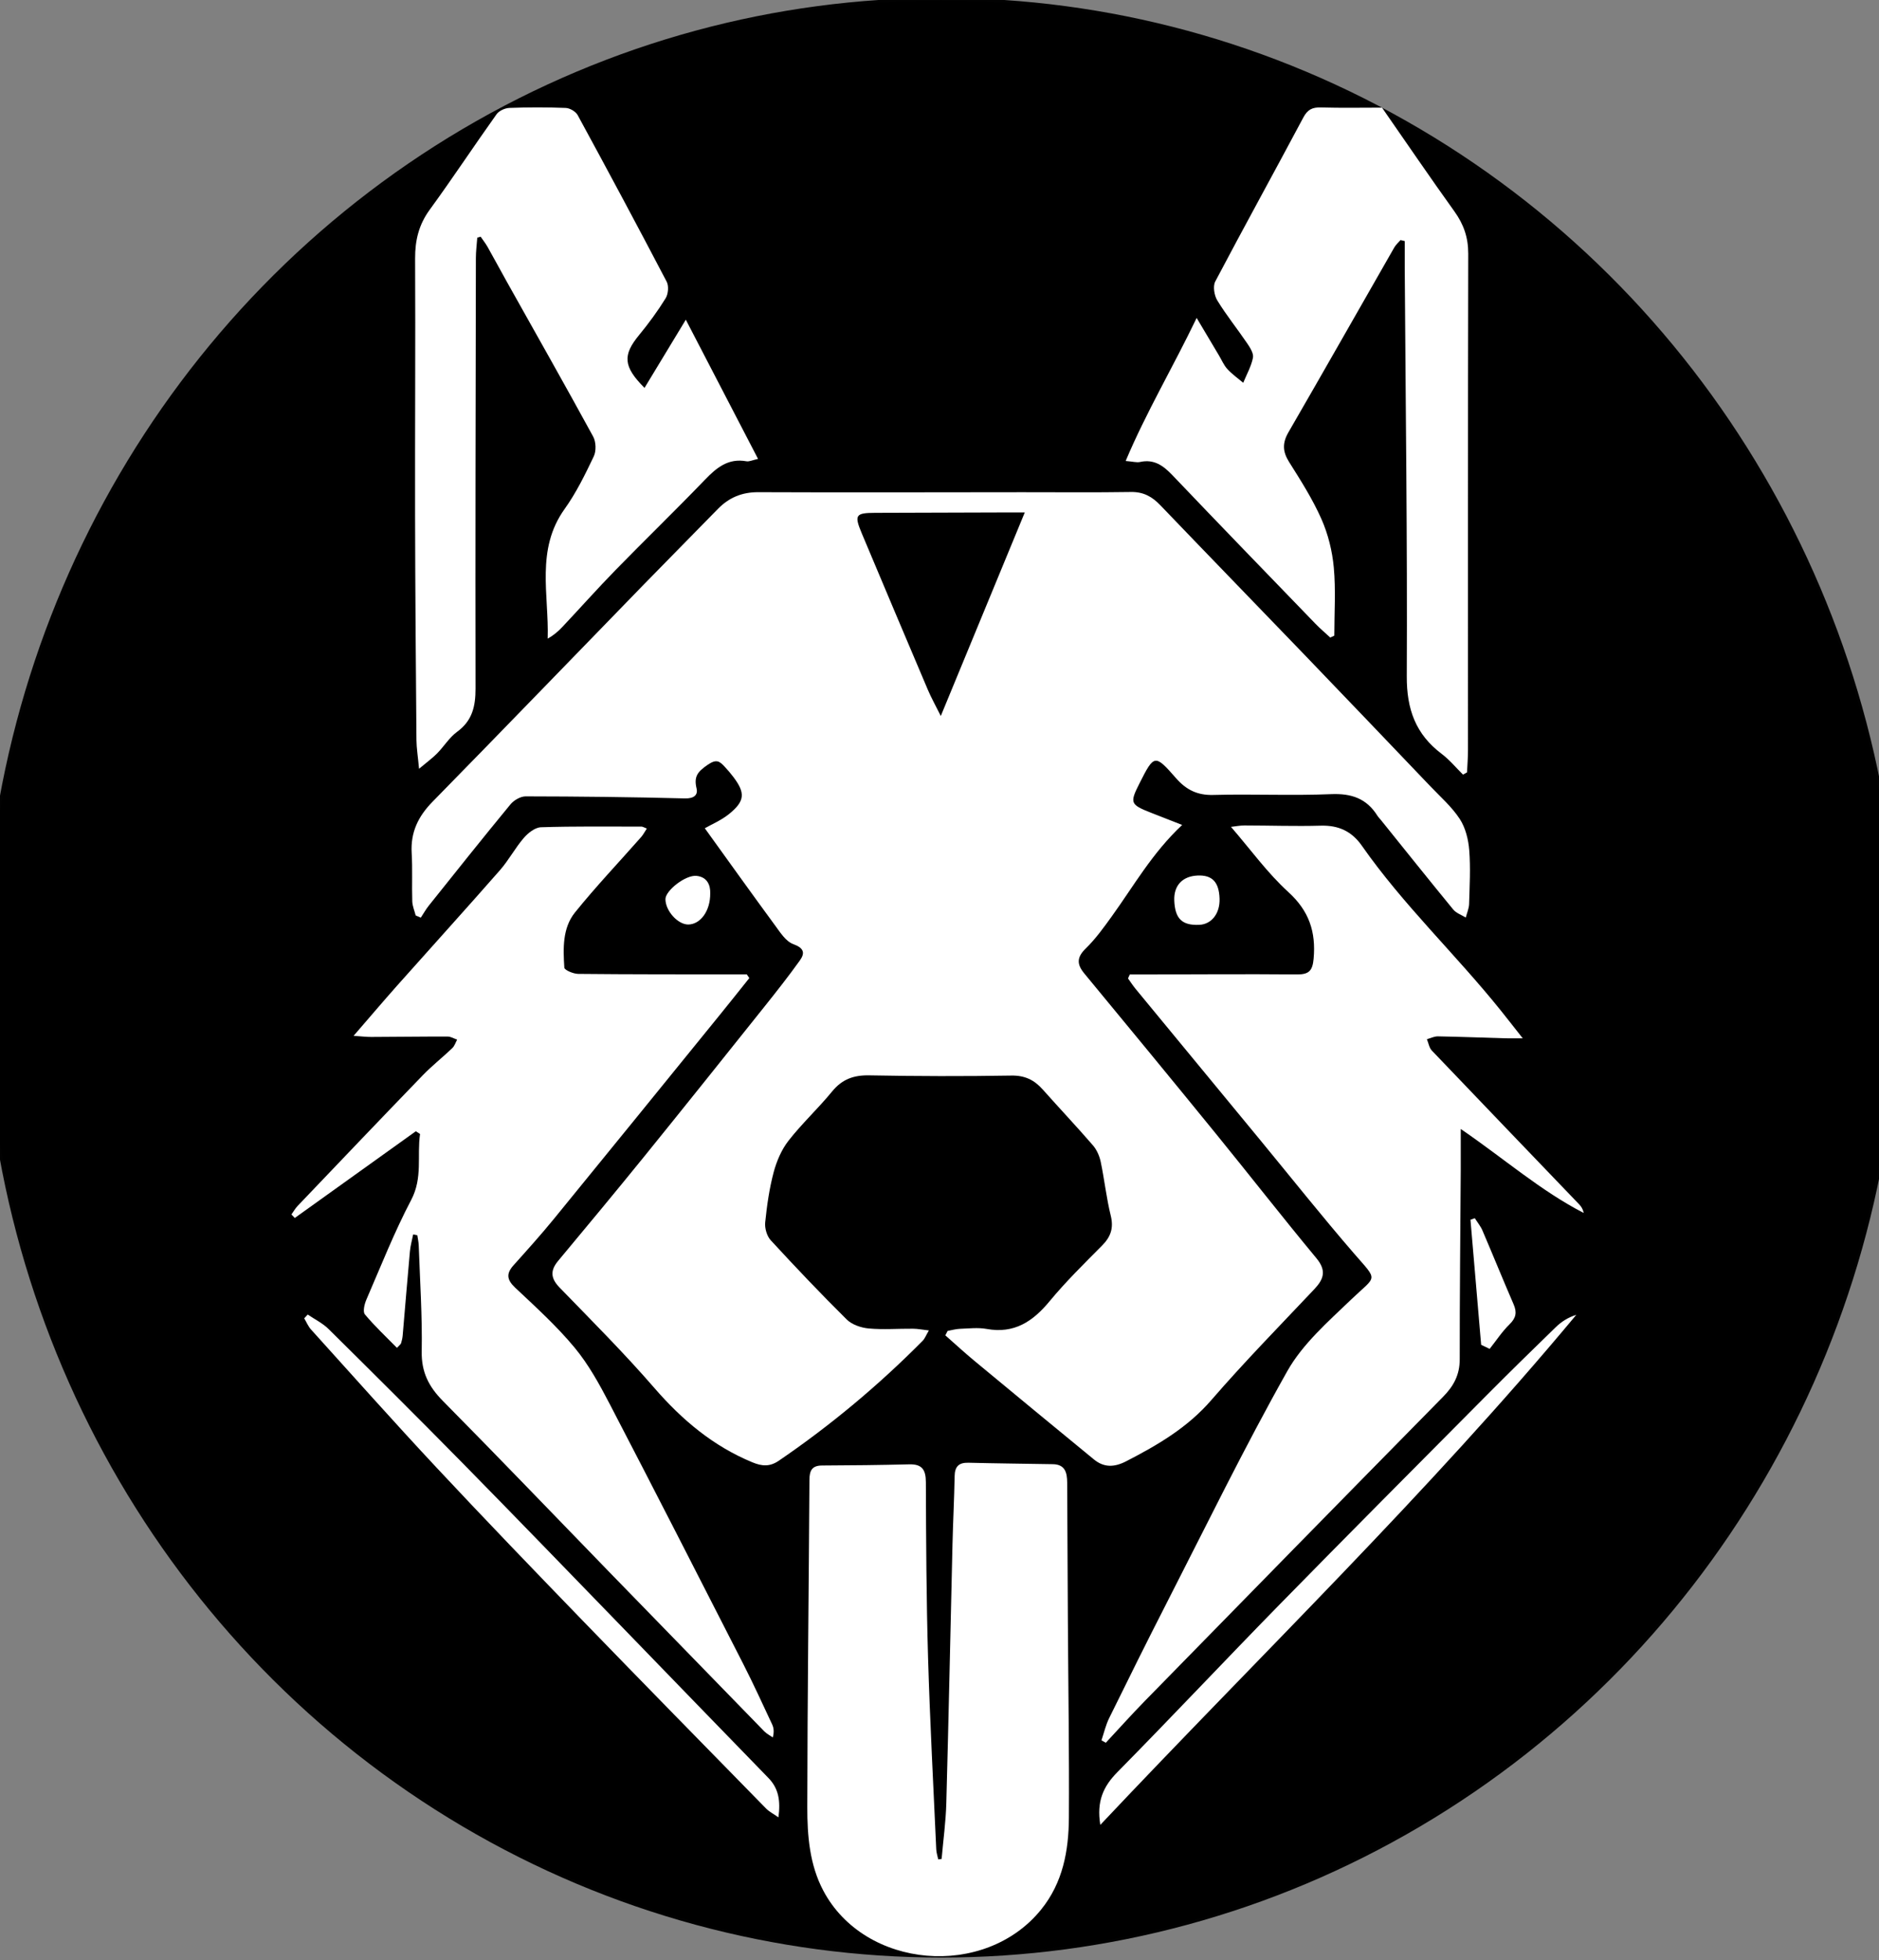
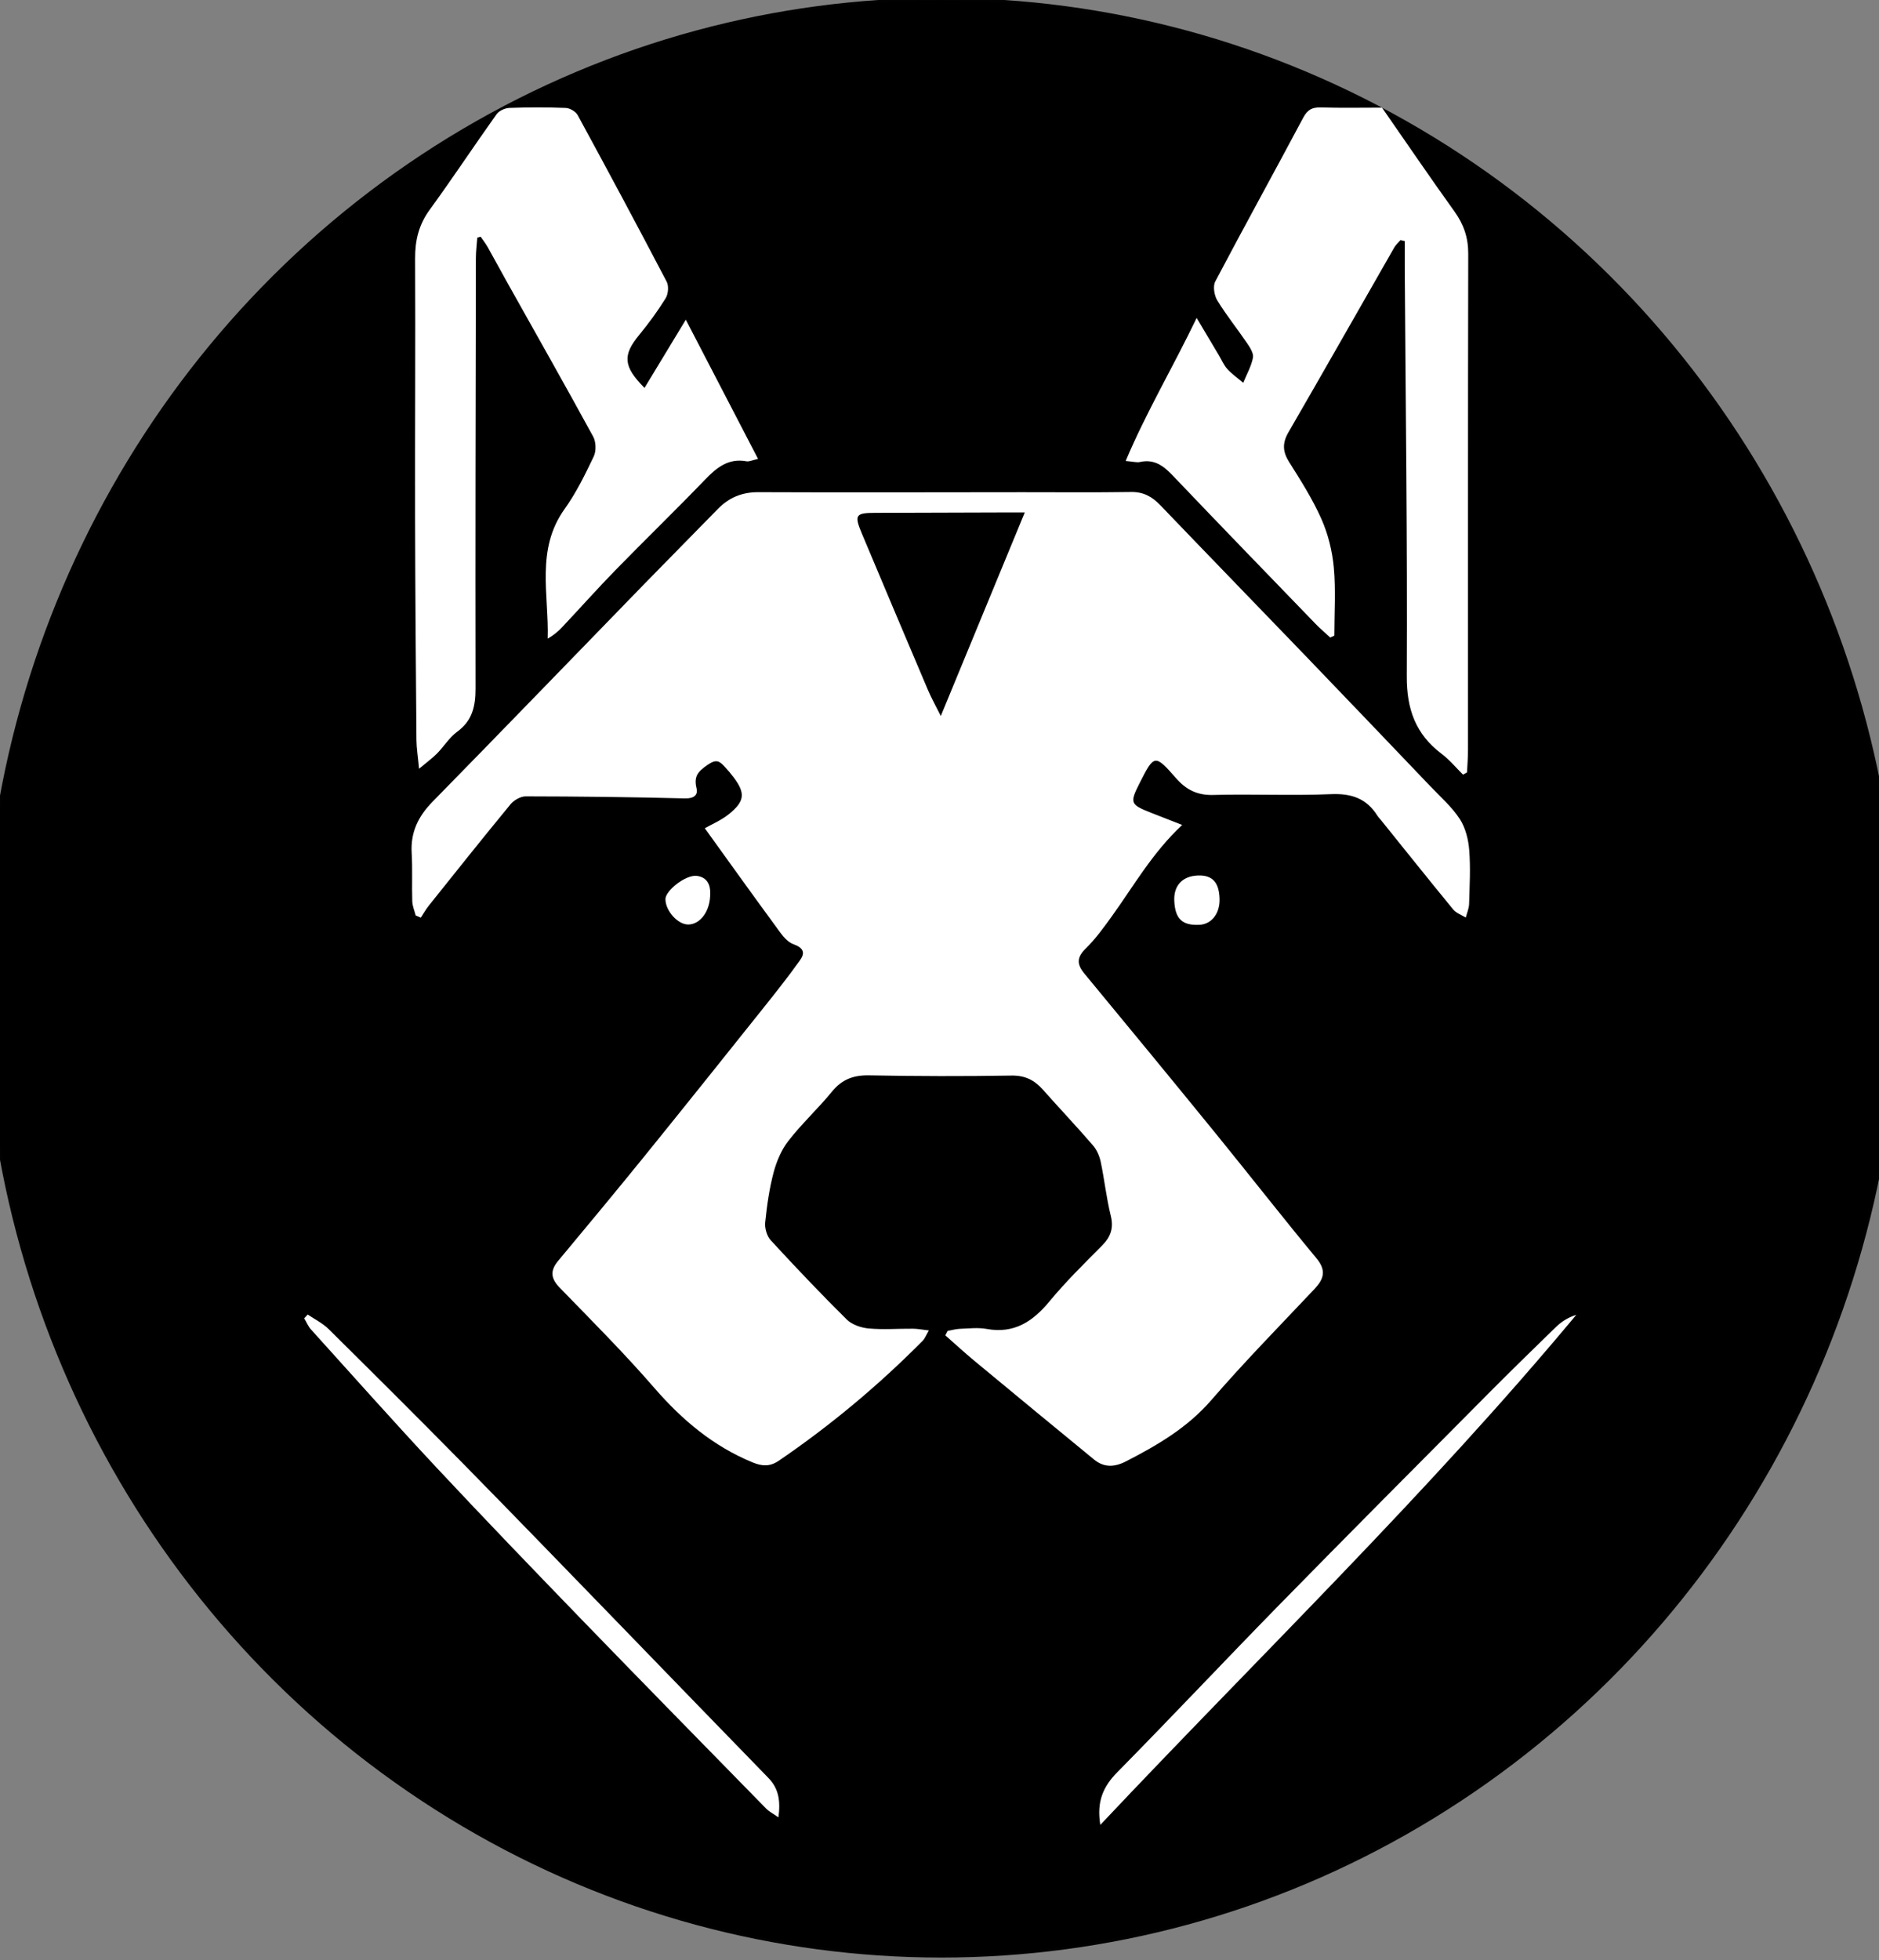
<svg xmlns="http://www.w3.org/2000/svg" xmlns:ns1="https://boxy-svg.com" version="1.1" width="700.371" height="730.366">
  <rect width="100%" height="100%" fill="#808080" stroke="none" />
  <svg viewBox="609.244 153.893 700.371 730.366">
    <defs>
      <style type="text/css">
	.st0{fill:#FFFFFF;}
</style>
      <ns1:export>
        <ns1:file format="svg" />
      </ns1:export>
    </defs>
    <ellipse style="stroke: rgb(2, 2, 2);" cx="960.133" cy="518.217" rx="356.608" ry="364.613" />
    <path d="M1049.88,461.29c-11.22,10.52-18.07,22.76-26.21,34.03c-3.01,4.17-6.05,8.42-9.71,11.98c-3.42,3.33-3.4,5.9-0.52,9.38 c16.34,19.76,32.64,39.56,48.83,59.44c12.61,15.49,24.89,31.24,37.64,46.61c3.8,4.58,2.81,7.75-0.76,11.53 c-12.91,13.68-26.1,27.13-38.4,41.34c-8.89,10.28-20.02,16.77-31.75,22.81c-4.39,2.26-8.25,2.4-12.02-0.7 c-14.91-12.23-29.79-24.5-44.64-36.81c-3.67-3.04-7.17-6.28-10.74-9.42c0.29-0.55,0.57-1.1,0.86-1.65 c1.51-0.27,3.02-0.72,4.54-0.78c3.33-0.12,6.75-0.54,9.98,0.04c10.29,1.87,17.23-2.75,23.49-10.33 c6.03-7.29,12.84-13.97,19.52-20.7c3.25-3.27,4.42-6.53,3.27-11.18c-1.63-6.61-2.35-13.43-3.75-20.1 c-0.46-2.16-1.47-4.46-2.9-6.11c-6.1-7.05-12.5-13.83-18.7-20.8c-3.15-3.54-6.65-5.28-11.7-5.19c-17.66,0.3-35.33,0.25-52.98-0.08 c-5.8-0.11-10.1,1.44-13.83,6c-5.16,6.31-11.21,11.9-16.22,18.31c-2.62,3.35-4.46,7.64-5.57,11.8c-1.61,6.08-2.51,12.4-3.15,18.67 c-0.22,2.16,0.61,5.08,2.05,6.65c9.24,10.04,18.65,19.95,28.35,29.55c1.96,1.94,5.36,3.08,8.21,3.34 c5.45,0.49,10.98,0.04,16.48,0.09c1.75,0.01,3.51,0.37,5.92,0.64c-1.03,1.74-1.48,3.01-2.34,3.88 c-16.44,16.59-34.29,31.49-53.6,44.67c-3.31,2.26-6.21,2.09-9.77,0.62c-14.67-6.04-26.26-15.8-36.61-27.73 c-11.22-12.95-23.37-25.1-35.31-37.4c-3.34-3.44-3.58-6.33-0.57-9.95c10.66-12.8,21.31-25.6,31.8-38.54 c15.09-18.62,30.05-37.35,45.01-56.08c4.54-5.68,9.05-11.41,13.29-17.32c2.03-2.83,1.52-4.66-2.46-6.11 c-2.74-1-4.82-4.31-6.75-6.93c-8.83-12.02-17.5-24.16-26.21-36.24c2.59-1.48,6.11-2.95,8.97-5.25c6.01-4.84,6.21-7.87,1.65-13.89 c-1-1.33-2.09-2.6-3.23-3.81c-1.92-2.06-3.05-2.96-6.4-0.64c-3.75,2.59-5.11,4.38-4.06,8.78c0.58,2.46-1.05,3.77-4.31,3.69 c-19.8-0.51-39.61-0.73-59.41-0.76c-1.91,0-4.39,1.44-5.66,2.99c-10.26,12.45-20.32,25.08-30.39,37.68 c-1.13,1.41-2.02,3.02-3.02,4.53c-0.64-0.28-1.27-0.55-1.91-0.83c-0.44-1.75-1.21-3.49-1.27-5.25 c-0.19-5.99,0.13-12.01-0.22-17.99c-0.46-7.74,2.43-13.69,7.8-19.16c26.34-26.86,52.47-53.94,78.71-80.91 c9.17-9.43,18.45-18.75,27.63-28.17c4.17-4.27,9.01-6.27,15.11-6.24c32.81,0.14,65.62,0.03,98.43,0.01 c13.49-0.01,26.98,0.13,40.46-0.08c4.59-0.07,7.82,1.71,10.88,4.9c17.85,18.62,35.83,37.12,53.71,55.7 c15.7,16.32,31.35,32.7,46.99,49.08c3.78,3.96,8,7.66,10.95,12.17c2.14,3.29,3.21,7.67,3.52,11.66 c0.52,6.62,0.14,13.32-0.05,19.98c-0.05,1.71-0.81,3.39-1.24,5.09c-1.59-0.99-3.57-1.65-4.69-3.02 c-9.09-11.06-18.01-22.25-26.99-33.39c-0.42-0.52-0.91-0.99-1.26-1.55c-4.03-6.41-9.65-8.35-17.25-8.03 c-14.62,0.62-29.3-0.1-43.94,0.3c-5.95,0.16-10.1-1.94-13.85-6.23c-7.9-9.03-8.17-8.92-13.6,1.83c-3.74,7.4-3.52,7.97,4.31,11.05 C1041.95,458.21,1045.6,459.62,1049.88,461.29z M991.22,344.84c-3.23,0-5.01,0-6.79,0c-16.31,0.05-32.62,0.1-48.94,0.15 c-7.36,0.02-7.91,0.79-5.03,7.65c8.18,19.46,16.39,38.91,24.65,58.34c1.24,2.91,2.79,5.68,4.8,9.71 C970.63,394.71,980.71,370.3,991.22,344.84z" style="fill: rgb(255, 255, 255);" transform="matrix(1, 0, 0, 1, 1.4210854715202004e-14, 0)" />
-     <path d="M888.54,518.35c-3.58,4.47-7.13,8.96-10.74,13.4c-20.67,25.44-41.31,50.9-62.05,76.28c-4.84,5.93-9.97,11.63-15.09,17.33 c-2.81,3.13-2.51,5.42,0.61,8.36c7.63,7.18,15.46,14.27,22.12,22.3c5.25,6.32,9.32,13.75,13.14,21.09 c16.75,32.19,33.25,64.51,49.75,96.82c3.78,7.4,7.23,14.97,10.76,22.5c0.6,1.27,0.81,2.72,0.26,4.88 c-1.07-0.75-2.29-1.36-3.19-2.28c-19.41-19.91-38.8-39.84-58.18-59.78c-20.53-21.14-40.92-42.42-61.64-63.36 c-5.25-5.31-8-10.72-7.86-18.43c0.23-13.13-0.65-26.29-1.11-39.43c-0.04-1.29-0.35-2.57-0.53-3.85c-0.52-0.1-1.03-0.2-1.55-0.3 c-0.41,2.11-1.02,4.2-1.21,6.33c-0.95,10.42-1.79,20.85-2.69,31.27c-0.09,0.99-0.3,1.98-0.6,2.92c-0.13,0.42-0.62,0.73-1.54,1.74 c-4.07-4.15-8.29-8.08-11.95-12.47c-0.83-1-0.18-3.79,0.53-5.44c5.41-12.49,10.42-25.21,16.74-37.24 c4.34-8.26,2.11-16.4,3.29-24.55c-0.53-0.34-1.05-0.68-1.58-1.01c-15.04,10.77-30.07,21.54-45.11,32.31 c-0.42-0.43-0.83-0.86-1.25-1.3c0.77-1.07,1.41-2.25,2.31-3.19c15.51-16.25,31.01-32.51,46.62-48.66 c3.46-3.58,7.41-6.68,11.02-10.13c0.85-0.81,1.23-2.1,1.82-3.17c-1.18-0.4-2.37-1.15-3.55-1.15c-9.5-0.02-18.99,0.12-28.49,0.15 c-1.74,0.01-3.47-0.21-6.56-0.42c6-6.93,11.1-12.94,16.33-18.83c12.72-14.3,25.59-28.48,38.21-42.87 c3.28-3.74,5.65-8.26,8.89-12.03c1.6-1.86,4.2-3.92,6.42-3.99c12.48-0.4,24.98-0.24,37.47-0.24c0.44,0,0.89,0.31,1.98,0.72 c-0.79,1.19-1.33,2.27-2.11,3.16c-8.24,9.36-16.85,18.41-24.67,28.11c-4.69,5.82-4.43,13.42-3.97,20.56 c0.06,0.92,3.35,2.31,5.15,2.33c19.33,0.2,38.66,0.16,57.98,0.19c1.63,0,3.26,0,4.89,0C887.95,517.46,888.24,517.9,888.54,518.35z " style="fill: rgb(255, 255, 255);" transform="matrix(1, 0, 0, 1, 1.4210854715202004e-14, 0)" />
-     <path d="M1030.36,517.01c1.59,0,3.17,0,4.76,0c19.17-0.03,38.33-0.19,57.49-0.02c4.47,0.04,5.86-1.28,6.27-5.87 c0.89-10.02-1.69-17.8-9.45-24.85c-7.77-7.07-14.03-15.8-21.35-24.26c1.63-0.18,3.31-0.53,5-0.53c9.5,0.01,19,0.35,28.49,0.08 c6.61-0.18,11.52,2.09,15.3,7.49c15.38,22.01,34.98,40.47,51.73,61.33c2.45,3.05,4.85,6.14,8.22,10.41 c-3.25,0-4.96,0.04-6.66-0.01c-8.32-0.24-16.65-0.56-24.97-0.71c-1.36-0.02-2.73,0.69-4.09,1.06c0.6,1.43,0.84,3.18,1.84,4.23 c18.26,19.15,36.61,38.21,54.92,57.31c0.78,0.81,1.41,1.78,1.7,3.21c-16.06-8.25-29.63-20.22-45.84-31.3 c0,5.95,0.02,10.51,0,15.07c-0.14,23.57-0.41,47.15-0.38,70.72c0.01,5.8-2.25,10-6.21,14.01 c-37.14,37.72-74.17,75.54-111.19,113.37c-4.96,5.07-9.68,10.35-14.52,15.54c-0.54-0.3-1.08-0.59-1.62-0.89 c0.94-2.78,1.59-5.7,2.88-8.31c6.98-14.19,14-28.37,21.21-42.45c14.87-29.05,29.18-58.42,45.18-86.83 c5.72-10.15,15.18-18.41,23.78-26.66c9.6-9.21,10.22-6.62,1.05-17.22c-11.97-13.84-23.36-28.19-35-42.31 c-15.46-18.75-30.94-37.5-46.39-56.26c-1.01-1.23-1.88-2.58-2.81-3.88C1029.9,517.99,1030.13,517.5,1030.36,517.01z" style="fill: rgb(255, 255, 255);" transform="matrix(1, 0, 0, 1, 1.4210854715202004e-14, 0)" />
-     <path d="M960.22,846.58c0.6-6.92,1.56-13.83,1.75-20.76c0.88-32.13,1.53-64.27,2.3-96.41c0.2-8.49,0.65-16.97,0.8-25.46 c0.07-3.6,1.54-5.09,5.15-5c10.49,0.26,20.98,0.36,31.47,0.54c4.57,0.08,5.31,3.17,5.33,6.84c0.08,17.33,0.15,34.65,0.26,51.98 c0.14,24.32,0.53,48.64,0.38,72.95c-0.08,12.29-2.23,24.16-10.37,34.21c-21,25.95-65.7,22.17-81.18-7.08 c-5.12-9.68-5.97-20.5-5.96-31.14c0.05-40.65,0.56-81.29,0.8-121.94c0.02-3.46,0.96-5.32,4.74-5.33 c10.82-0.04,21.65-0.16,32.47-0.43c4.84-0.12,6.17,2.06,6.19,6.66c0.08,21.82,0.18,43.64,0.82,65.45 c0.7,23.8,1.98,47.58,3.05,71.37c0.06,1.25,0.48,2.48,0.74,3.72C959.38,846.69,959.8,846.63,960.22,846.58z" style="fill: rgb(255, 255, 255);" transform="matrix(1, 0, 0, 1, 1.4210854715202004e-14, 0)" />
    <path d="M1154.56,442.54c-2.63-2.6-5.02-5.52-7.95-7.73c-9.71-7.32-13.07-16.66-13.01-28.93c0.24-50.64-0.43-101.28-0.76-151.92 c-0.02-3.41,0-6.83,0-10.24c-0.52-0.12-1.05-0.25-1.57-0.37c-0.78,0.9-1.72,1.71-2.31,2.73c-13.16,22.97-26.21,45.99-39.47,68.9 c-2.3,3.98-2.2,7.18,0.24,11.05c4.35,6.89,8.77,13.85,12.06,21.27c2.49,5.62,4.05,11.94,4.61,18.08 c0.77,8.39,0.19,16.91,0.19,25.37c-0.5,0.24-1.01,0.47-1.51,0.71c-1.83-1.7-3.75-3.31-5.48-5.1 c-17.81-18.42-35.64-36.82-53.32-55.36c-3.43-3.59-6.86-6.13-12.12-4.96c-1.22,0.27-2.59-0.15-5.34-0.38 c7.72-18.29,17.52-34.69,26.46-53.3c3.32,5.58,5.82,9.79,8.33,14c1.02,1.72,1.82,3.65,3.15,5.09c1.74,1.89,3.9,3.4,5.88,5.08 c1.27-3.1,2.99-6.11,3.63-9.34c0.32-1.6-1.08-3.78-2.17-5.38c-3.64-5.37-7.74-10.44-11.12-15.96c-1.14-1.87-1.7-5.28-0.77-7.06 c10.78-20.46,21.97-40.7,32.83-61.11c1.59-2.99,3.37-3.84,6.56-3.75c7.66,0.22,15.32,0.07,22.77,0.07 c9.07,13.04,17.87,25.97,26.99,38.67c3.45,4.8,5.16,9.7,5.15,15.7c-0.14,61.66-0.07,123.31-0.09,184.97 c0,2.79-0.23,5.57-0.36,8.36C1155.56,441.98,1155.06,442.26,1154.56,442.54z" style="fill: rgb(255, 255, 255);" transform="matrix(1, 0, 0, 1, 1.4210854715202004e-14, 0)" />
    <path d="M849.48,298.43c5.15-8.5,10-16.51,15.39-25.41c9.12,17.57,17.88,34.45,26.93,51.88c-2.16,0.47-3.31,1.06-4.31,0.88 c-6.78-1.23-11.13,2.35-15.49,6.88c-10.97,11.39-22.34,22.4-33.39,33.72c-6.73,6.9-13.14,14.1-19.74,21.12 c-1.53,1.63-3.24,3.11-5.48,4.37c0.49-16.42-4.51-33.21,6.3-48.3c4.33-6.05,7.66-12.87,10.87-19.61c0.96-2.01,0.85-5.41-0.22-7.38 c-10.52-19.28-21.36-38.38-32.1-57.55c-2.44-4.36-4.79-8.76-7.25-13.11c-0.75-1.33-1.72-2.55-2.59-3.82 c-0.42,0.12-0.84,0.23-1.26,0.35c-0.18,2.54-0.52,5.09-0.52,7.63c-0.1,53.47-0.23,106.95-0.13,160.42 c0.01,6.62-1.21,11.96-6.87,16.09c-2.89,2.11-4.88,5.43-7.44,8.04c-1.66,1.7-3.62,3.1-6.74,5.73c-0.43-4.65-0.94-7.7-0.97-10.75 c-0.23-27.81-0.46-55.63-0.51-83.44c-0.06-31.98,0.16-63.97,0.01-95.95c-0.03-6.77,1.37-12.59,5.44-18.17 c8.53-11.69,16.5-23.79,24.91-35.57c0.93-1.3,3.15-2.31,4.81-2.37c6.99-0.26,14-0.27,20.98,0.01c1.55,0.06,3.72,1.33,4.45,2.67 c11.22,20.61,22.3,41.28,33.18,62.07c0.84,1.6,0.59,4.6-0.39,6.18c-2.96,4.79-6.33,9.38-9.92,13.74 C841.34,286.18,841.47,290.44,849.48,298.43z" style="fill: rgb(255, 255, 255);" transform="matrix(1, 0, 0, 1, 1.4210854715202004e-14, 0)" />
    <path d="M723.94,643.73c2.6,1.77,5.55,3.2,7.76,5.38c16.8,16.62,33.57,33.29,50.14,50.14c19.96,20.3,39.74,40.79,59.57,61.22 c18.09,18.64,36.11,37.33,54.24,55.93c3.86,3.96,4.55,8.54,3.75,14.69c-1.92-1.35-3.47-2.12-4.61-3.29 c-22.84-23.33-45.71-46.63-68.42-70.08c-18.29-18.9-36.54-37.84-54.5-57.05c-15.8-16.9-31.18-34.2-46.69-51.36 c-1.07-1.19-1.71-2.78-2.55-4.18C723.07,644.66,723.51,644.2,723.94,643.73z" style="fill: rgb(255, 255, 255);" transform="matrix(1, 0, 0, 1, 1.4210854715202004e-14, 0)" />
    <path d="M1019.37,833.89c-1.44-8.77,1.12-14.34,6.36-19.65c20.33-20.62,40.16-41.73,60.42-62.42 c25.4-25.93,51.03-51.64,76.61-77.4c8.68-8.74,17.47-17.36,26.31-25.93c2.11-2.05,4.61-3.7,7.71-4.65 C1141.43,710.33,1079.31,770.31,1019.37,833.89z" style="fill: rgb(255, 255, 255);" transform="matrix(1, 0, 0, 1, 1.4210854715202004e-14, 0)" />
-     <path d="M1161.32,655.01c-1.33-15.54-2.65-31.08-3.98-46.61c0.54-0.19,1.08-0.38,1.62-0.57c0.95,1.51,2.13,2.92,2.83,4.54 c3.92,9.15,7.66,18.38,11.62,27.52c1.31,3.01,0.94,5.09-1.5,7.47c-2.79,2.72-4.97,6.08-7.42,9.16 C1163.45,656,1162.38,655.51,1161.32,655.01z" style="fill: rgb(255, 255, 255);" transform="matrix(1, 0, 0, 1, 1.4210854715202004e-14, 0)" />
    <path d="M1063.82,488.76c0.18,5.51-2.97,9.56-7.6,9.75c-6.37,0.27-8.99-2.27-9.28-9c-0.24-5.61,2.99-9.1,8.64-9.37 C1061.08,479.89,1063.61,482.54,1063.82,488.76z" style="fill: rgb(255, 255, 255);" transform="matrix(1, 0, 0, 1, 1.4210854715202004e-14, 0)" />
    <path d="M873.97,486.77c0.06,6.6-3.65,11.54-8.14,11.62c-3.91,0.07-8.58-5.11-8.55-9.48c0.02-3.15,7.49-9.08,11.61-8.64 C872.95,480.7,874.07,483.86,873.97,486.77z" style="fill: rgb(255, 255, 255);" transform="matrix(1, 0, 0, 1, 1.4210854715202004e-14, 0)" />
  </svg>
  <style>@media (prefers-color-scheme: light) { :root { filter: none; } }
@media (prefers-color-scheme: dark) { :root { filter: none; } }
</style>
</svg>